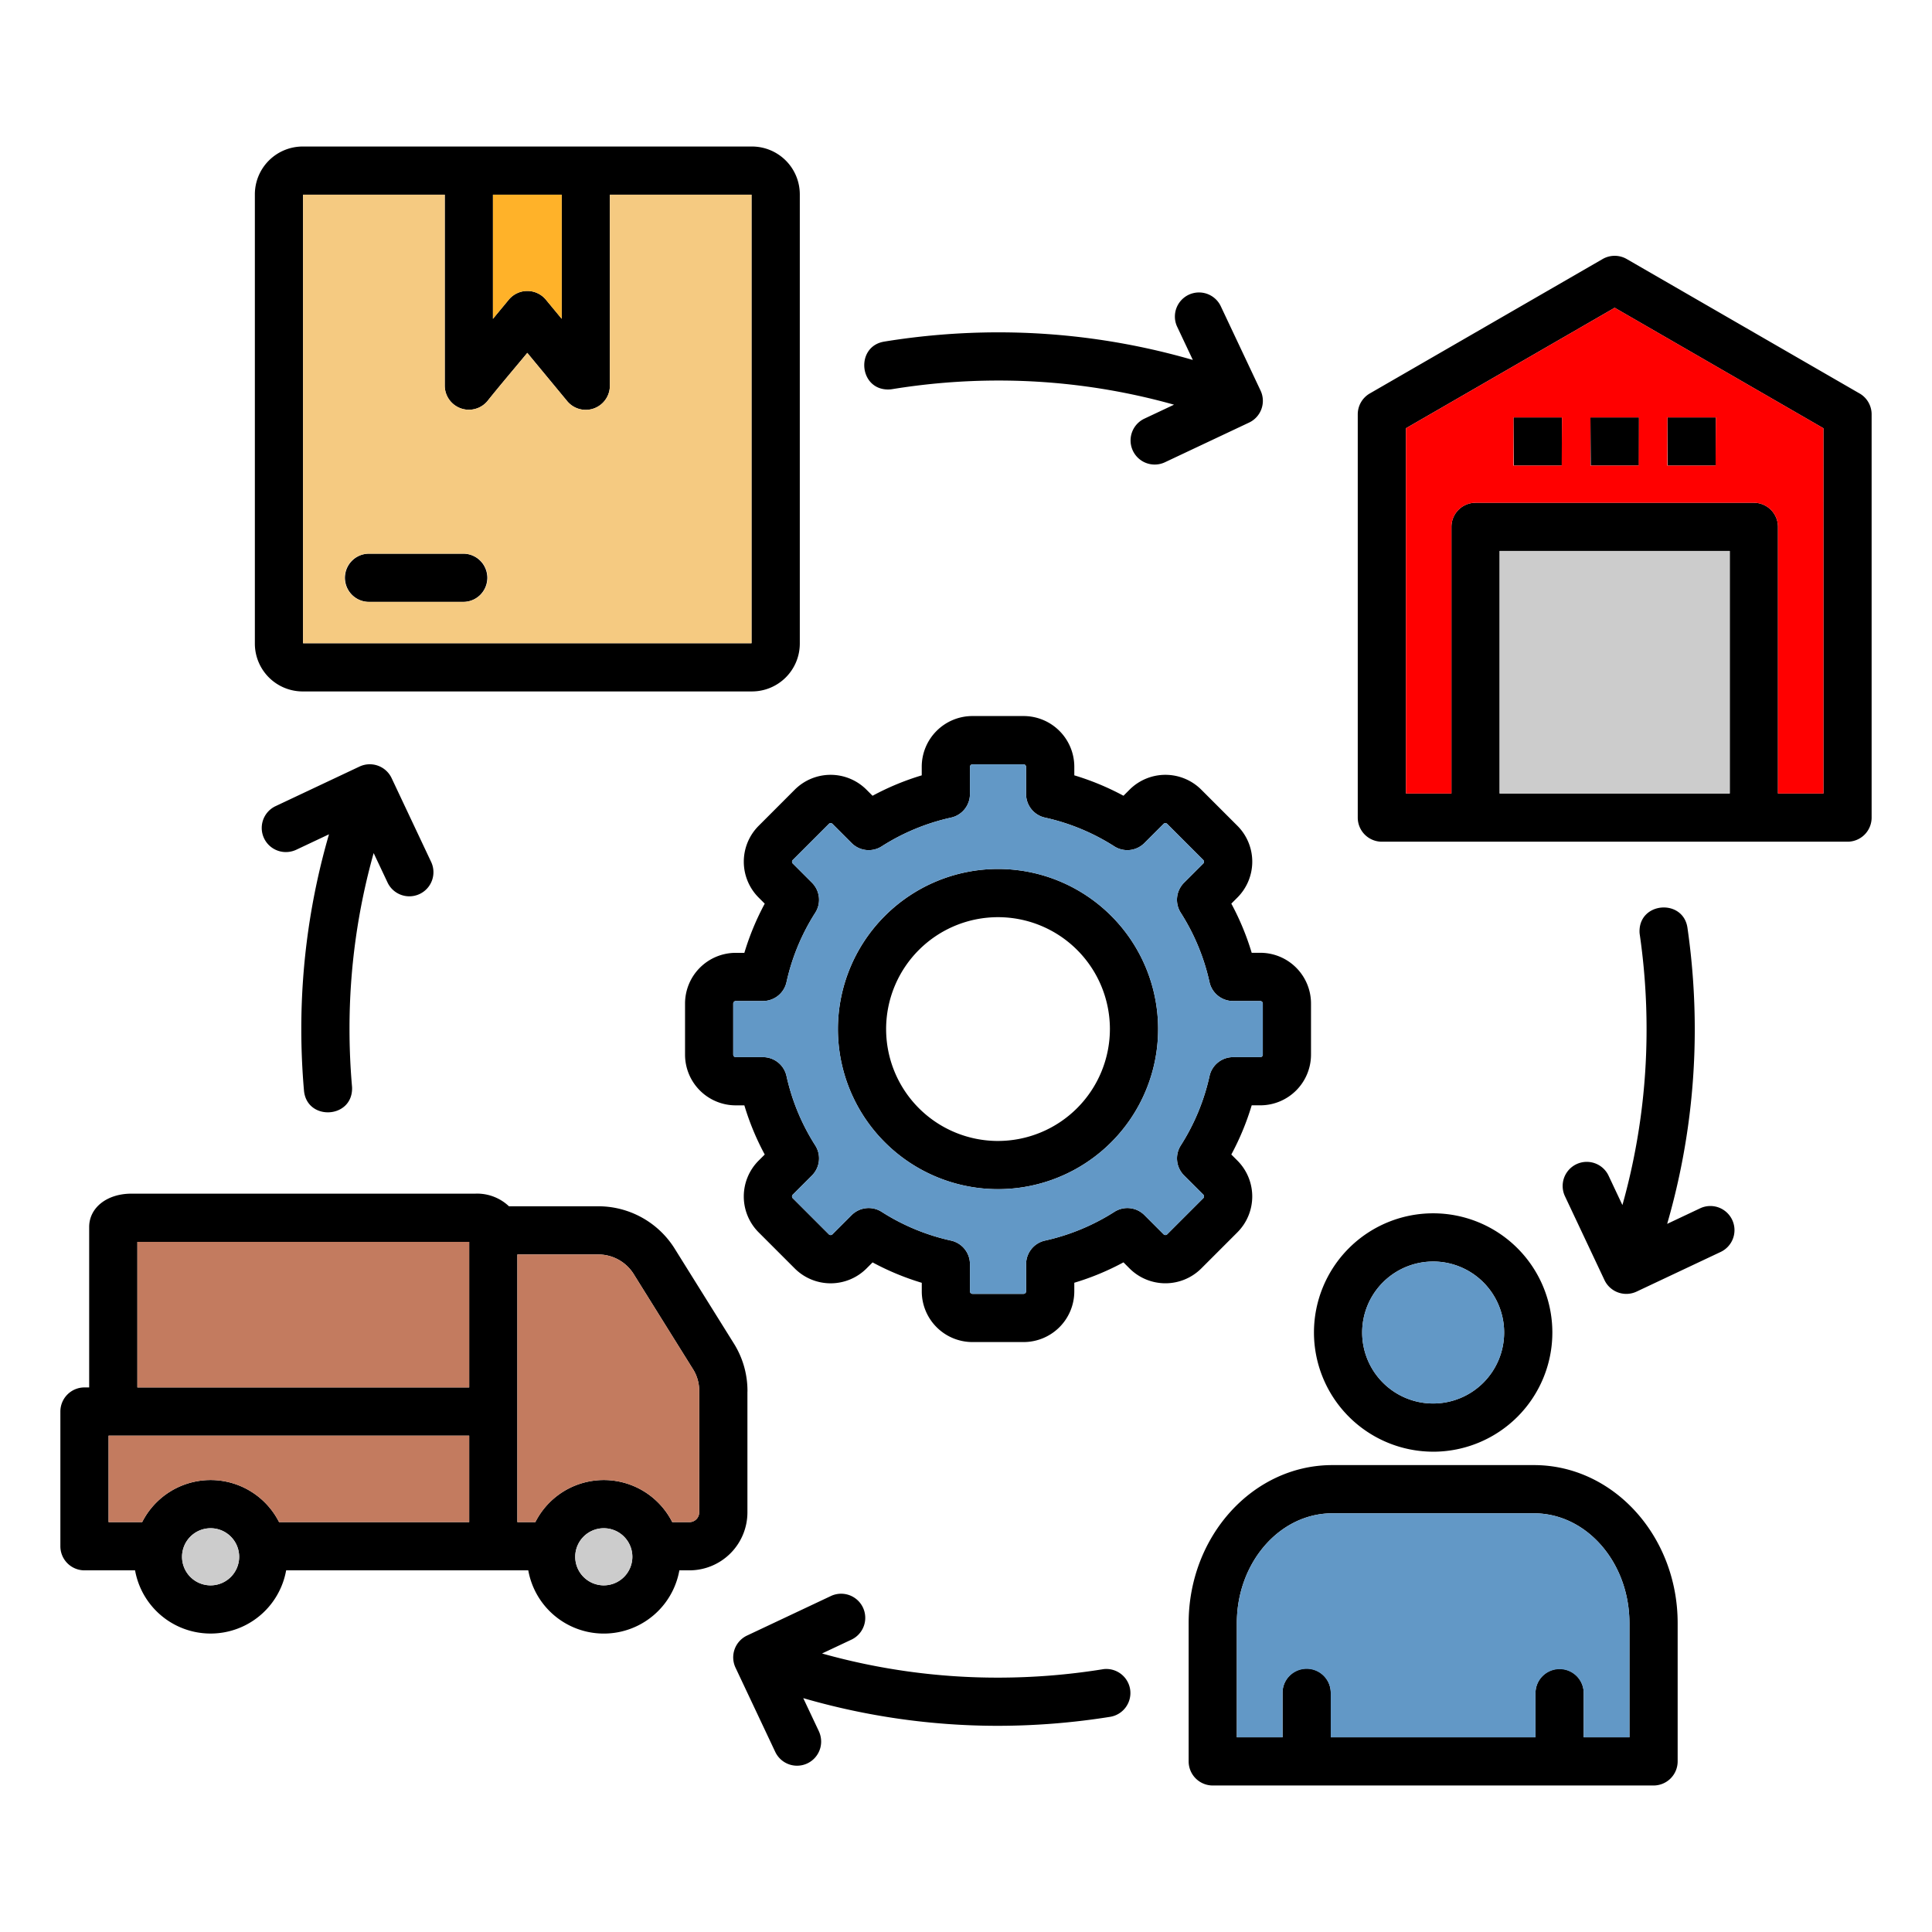
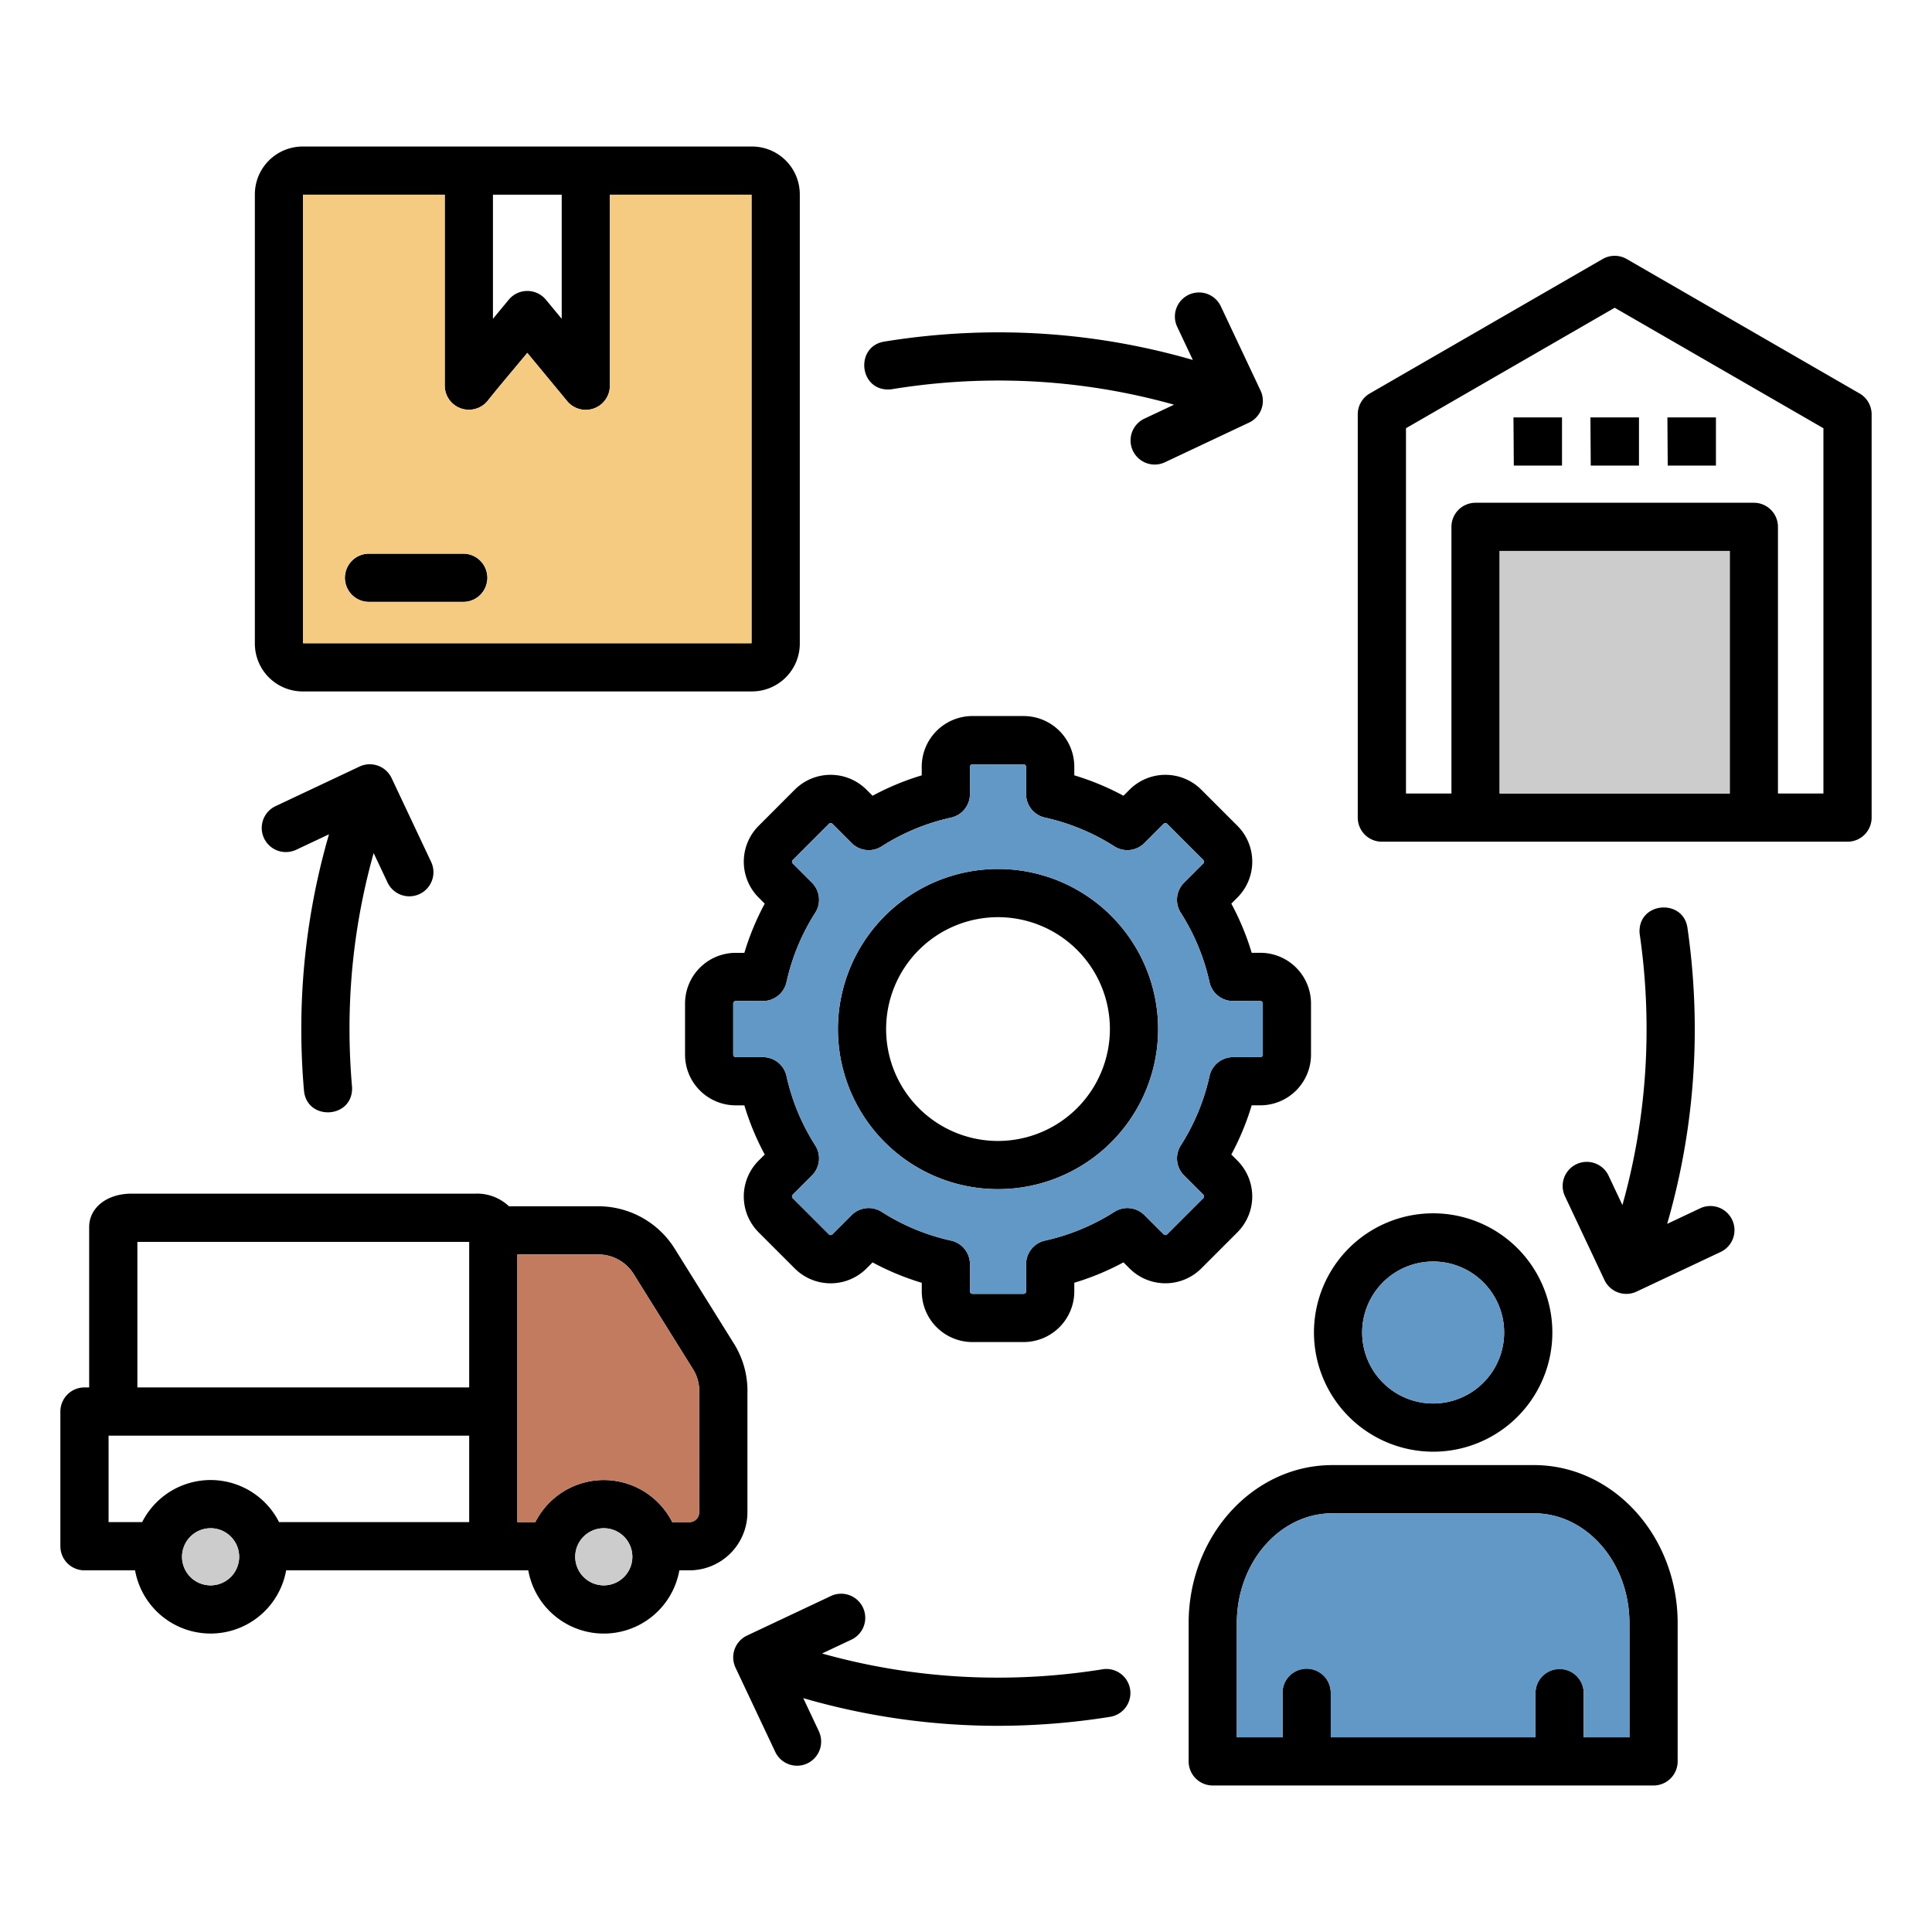
<svg xmlns="http://www.w3.org/2000/svg" id="Layer_1" viewBox="0 0 512 512" data-name="Layer 1">
  <g fill-rule="evenodd">
    <path d="m327.93 326.569a13.447 13.447 0 0 0 0-18.993l-1.618-1.618a69.746 69.746 0 0 0 5.4-13.036h2.288a13.445 13.445 0 0 0 13.43-13.431v-13.556a13.445 13.445 0 0 0 -13.43-13.435h-2.287a69.517 69.517 0 0 0 -5.4-13.03l1.619-1.62a13.447 13.447 0 0 0 0-19l-9.588-9.588a13.451 13.451 0 0 0 -18.993 0l-1.618 1.619a69.959 69.959 0 0 0 -13.031-5.408v-2.288a13.45 13.45 0 0 0 -13.434-13.427h-13.568a13.445 13.445 0 0 0 -13.43 13.43v2.289a69.64 69.64 0 0 0 -13.035 5.409l-1.618-1.62a13.442 13.442 0 0 0 -18.994 0l-9.58 9.593a13.45 13.45 0 0 0 0 19l1.619 1.619a70.366 70.366 0 0 0 -5.4 13.035h-2.288a13.445 13.445 0 0 0 -13.43 13.43v13.557a13.445 13.445 0 0 0 13.431 13.43h2.287a69.537 69.537 0 0 0 5.4 13.031l-1.62 1.619a13.446 13.446 0 0 0 0 19l9.588 9.587a13.452 13.452 0 0 0 18.994 0l1.618-1.62a69.573 69.573 0 0 0 13.038 5.409v2.287a13.439 13.439 0 0 0 13.42 13.417h13.563a13.446 13.446 0 0 0 13.437-13.431v-2.288a68.971 68.971 0 0 0 13.03-5.406l1.618 1.62a13.452 13.452 0 0 0 19 0l9.585-9.586zm-19.547.554-5.1-5.105a6.385 6.385 0 0 0 -7.953-.867 57.175 57.175 0 0 1 -18.4 7.621 6.386 6.386 0 0 0 -5 6.235v7.224a.682.682 0 0 1 -.657.655h-13.573a.683.683 0 0 1 -.654-.656v-7.223a6.389 6.389 0 0 0 -5.011-6.237 56.79 56.79 0 0 1 -18.391-7.622 6.39 6.39 0 0 0 -7.952.868l-5.1 5.106a.675.675 0 0 1 -.926 0l-9.588-9.587a.681.681 0 0 1 0-.926l5.105-5.105a6.391 6.391 0 0 0 .869-7.954 56.954 56.954 0 0 1 -7.621-18.389 6.386 6.386 0 0 0 -6.235-5.007h-7.225a.672.672 0 0 1 -.654-.655v-13.564a.681.681 0 0 1 .655-.656h7.223a6.388 6.388 0 0 0 6.237-5 56.861 56.861 0 0 1 7.619-18.39 6.385 6.385 0 0 0 -.867-7.953l-5.1-5.1a.673.673 0 0 1 0-.926l9.589-9.588a.669.669 0 0 1 .926 0l5.1 5.105a6.387 6.387 0 0 0 7.954.867 56.92 56.92 0 0 1 18.393-7.62 6.387 6.387 0 0 0 5-6.235v-7.225a.68.68 0 0 1 .653-.655h13.568a.681.681 0 0 1 .657.654v7.224a6.385 6.385 0 0 0 5 6.235 56.871 56.871 0 0 1 18.392 7.624 6.393 6.393 0 0 0 7.952-.871l5.105-5.105a.675.675 0 0 1 .926 0l9.588 9.587a.681.681 0 0 1 0 .927l-5.105 5.1a6.387 6.387 0 0 0 -.867 7.954 56.953 56.953 0 0 1 7.619 18.393 6.387 6.387 0 0 0 6.236 5h7.23a.679.679 0 0 1 .655.654v13.565a.671.671 0 0 1 -.655.655h-7.224a6.387 6.387 0 0 0 -6.236 5 57 57 0 0 1 -7.617 18.393 6.378 6.378 0 0 0 .865 7.951l5.111 5.1a.675.675 0 0 1 0 .925l-9.588 9.588a.671.671 0 0 1 -.923.008zm-43.9-96.839a42.428 42.428 0 1 1 -42.428 42.427 42.476 42.476 0 0 1 42.428-42.427zm0 72.083a29.653 29.653 0 1 1 29.653-29.653 29.689 29.689 0 0 1 -29.651 29.651zm-66.408 66.419v32.013a15.377 15.377 0 0 1 -15.361 15.359h-2.675a20.338 20.338 0 0 1 -40.04 0h-64.167a20.339 20.339 0 0 1 -40.039 0h-13.406a6.388 6.388 0 0 1 -6.387-6.387v-35.7a6.389 6.389 0 0 1 6.388-6.388h1.243v-42.512c0-5.121 4.709-8.839 11.2-8.839h91.1c.17-.006.347-.011.519-.011a12.267 12.267 0 0 1 8.427 3.355h23.419.251a23.884 23.884 0 0 1 20.394 11.456l15.459 24.778a23.674 23.674 0 0 1 3.687 12.687v.192zm-161.668-39.679v38.578h87.934v-38.578zm-7.632 51.354v22.917h8.9a20.328 20.328 0 0 1 36.28 0h50.385v-22.917zm27.038 39.675a7.574 7.574 0 0 0 7.567-7.568 7.569 7.569 0 1 0 -7.569 7.568zm104.2 0a7.576 7.576 0 0 0 7.563-7.568 7.569 7.569 0 1 0 -7.568 7.568zm25.28-19.343a2.586 2.586 0 0 1 -2.584 2.584h-4.556a20.329 20.329 0 0 0 -36.281 0h-4.764v-70.926h21.17.28a11.066 11.066 0 0 1 9.53 5.445l15.457 24.78a10.79 10.79 0 0 1 1.754 5.9v.217 32zm307.507-296.523-61.7-35.623a6.392 6.392 0 0 0 -6.387 0l-61.7 35.623a6.389 6.389 0 0 0 -3.194 5.533v106.869a6.388 6.388 0 0 0 6.387 6.388h123.406a6.388 6.388 0 0 0 6.388-6.387v-106.873a6.39 6.39 0 0 0 -3.194-5.533zm-34.4 106.014h-60.982v-64.272h60.982zm24.824 0h-12.046v-70.661a6.388 6.388 0 0 0 -6.387-6.387h-73.757a6.388 6.388 0 0 0 -6.388 6.387v70.661h-12.046v-96.8l55.31-31.927 55.315 31.933v96.794zm-82.14-99.669h12.863v12.775h-12.775l-.087-12.775zm20.4 0h12.862v12.775h-12.782l-.083-12.775zm20.48 12.775-.086-12.776h12.862v12.776zm-361.753 59.847h119.07a12.685 12.685 0 0 0 12.675-12.669v-119.068a12.683 12.683 0 0 0 -12.669-12.671h-119.076a12.684 12.684 0 0 0 -12.67 12.671v119.07a12.685 12.685 0 0 0 12.67 12.67zm68.647-98.751-4.189-5.061a6.386 6.386 0 0 0 -9.845 0l-4.189 5.065v-32.89h18.224v32.886zm-68.542-32.886h37.547v50.632a6.4 6.4 0 0 0 11.263 4.116c3.446-4.309 7.09-8.568 10.613-12.828l10.567 12.78a6.394 6.394 0 0 0 11.318-4.019q0-25.339 0-50.68h37.538v118.86h-118.846zm48.821 101.52a6.388 6.388 0 0 1 -6.387 6.388h-25.018a6.389 6.389 0 0 1 0-12.777h25.018a6.388 6.388 0 0 1 6.387 6.388zm277.375 235.145h-53.431c-21 0-38.077 18.784-38.077 41.872v36.649a6.389 6.389 0 0 0 6.389 6.388h116.815a6.389 6.389 0 0 0 6.388-6.388v-36.649c0-23.088-17.084-41.872-38.08-41.872zm-53.431 12.778h53.435c13.951 0 25.3 13.053 25.3 29.1v30.257h-12.116v-11.744a6.388 6.388 0 1 0 -12.776 0v11.744h-54.26v-11.664c0-.026 0-.054 0-.08a6.389 6.389 0 1 0 -12.777 0v11.744h-12.111v-30.263c0-16.044 11.354-29.094 25.305-29.094zm26.719-16.327a31.588 31.588 0 1 0 -31.587-31.588 31.62 31.62 0 0 0 31.587 31.585zm0-50.4a18.811 18.811 0 1 1 -18.811 18.811 18.813 18.813 0 0 1 18.811-18.808zm-145.48-243.786a189.083 189.083 0 0 1 30.171-2.455h.165a185.064 185.064 0 0 1 51.459 7.316l-4.125-8.741a6.315 6.315 0 0 1 -.631-2.758 6.388 6.388 0 0 1 12.185-2.684l10.51 22.285a6.37 6.37 0 0 1 -3.042 8.5l-22.285 10.507a6.387 6.387 0 1 1 -5.452-11.553l7.855-3.7a171.881 171.881 0 0 0 -46.444-6.4h-.209a175.39 175.39 0 0 0 -28.1 2.293 7.3 7.3 0 0 1 -1.03.077c-7.762 0-8.663-11.431-1.031-12.683zm65.168 357.118a6.394 6.394 0 0 0 -6.308-5.355 5.553 5.553 0 0 0 -1.018.091 175.043 175.043 0 0 1 -27.669 2.207h-.2a171.882 171.882 0 0 1 -46.445-6.4l7.855-3.7a6.389 6.389 0 0 0 -5.449-11.557l-22.284 10.505a6.391 6.391 0 0 0 -3.053 8.5l10.511 22.287a6.388 6.388 0 0 0 12.185-2.684 6.631 6.631 0 0 0 -.62-2.778l-4.124-8.741a185.051 185.051 0 0 0 51.443 7.336h.176a189.33 189.33 0 0 0 29.715-2.382 6.394 6.394 0 0 0 5.285-7.325zm-200.466-221.578a171.872 171.872 0 0 0 -6.4 46.442v.209c0 5.049.222 10.149.66 15.16.016.179.025.365.025.55 0 8.1-12.044 8.622-12.75.557-.469-5.379-.709-10.854-.709-16.272v-.174a185.029 185.029 0 0 1 7.337-51.442l-8.744 4.125a6.63 6.63 0 0 1 -2.692.581 6.389 6.389 0 0 1 -2.77-12.145l22.286-10.51a6.4 6.4 0 0 1 8.51 3.044l10.51 22.285a6.388 6.388 0 0 1 -11.553 5.453l-3.71-7.86zm360.022 97.2a6.388 6.388 0 0 1 -3.051 8.509l-22.286 10.51a6.4 6.4 0 0 1 -8.5-3.047l-10.507-22.29a6.389 6.389 0 0 1 11.556-5.451l3.7 7.856a171.986 171.986 0 0 0 6.4-46.444v-.21-.006a174.3 174.3 0 0 0 -1.784-24.913 5.558 5.558 0 0 1 -.083-.973c0-7.891 11.661-8.639 12.716-.86a188.709 188.709 0 0 1 1.925 26.749v.187a185.062 185.062 0 0 1 -7.315 51.452l8.741-4.125a6.31 6.31 0 0 1 2.708-.608 6.39 6.39 0 0 1 5.78 3.667z" />
    <path d="m379.8 334.319a18.812 18.812 0 1 1 -18.812 18.811 18.813 18.813 0 0 1 18.812-18.811z" fill="#6298c6" />
    <path d="m353.081 401.044h53.435c13.951 0 25.3 13.053 25.3 29.1v30.256h-12.116v-11.664c0-.025 0-.053 0-.08a6.389 6.389 0 0 0 -12.777 0v11.744h-54.259v-11.744a6.388 6.388 0 1 0 -12.776 0v11.744h-12.112v-30.262c.004-16.044 11.354-29.094 25.305-29.094z" fill="#6298c6" />
    <path d="m80.317 51.6h37.546v50.63a6.4 6.4 0 0 0 11.263 4.116c3.447-4.309 7.09-8.569 10.613-12.828l10.567 12.782a6.394 6.394 0 0 0 11.318-4.02v-50.68h37.537v118.861h-118.844zm11.027 101.518a6.388 6.388 0 0 0 6.387 6.387h25.018a6.389 6.389 0 1 0 0-12.777h-25.018a6.388 6.388 0 0 0 -6.387 6.387z" fill="#f5ca81" />
-     <path d="m148.859 84.486-4.19-5.061a6.386 6.386 0 0 0 -9.845 0l-4.189 5.065v-32.89h18.224z" fill="#ffb229" />
-     <path d="m483.225 210.285h-12.047v-70.661a6.388 6.388 0 0 0 -6.387-6.387h-73.757a6.388 6.388 0 0 0 -6.387 6.387v70.661h-12.047v-96.8l55.31-31.928 55.315 31.934zm-69.364-86.894.087-12.776h-12.862v12.776zm20.481-12.776h-12.862v12.776h12.779zm20.4 0h-12.868v12.776h12.777z" fill="#f00" />
  </g>
  <path d="m397.418 146.012h60.983v64.273h-60.983z" fill="#ccc" />
  <path d="m185.3 400.794a2.587 2.587 0 0 1 -2.584 2.584h-4.557a20.329 20.329 0 0 0 -36.28 0h-4.765v-70.927h21.17.28a11.067 11.067 0 0 1 9.53 5.444l15.458 24.78a10.8 10.8 0 0 1 1.753 5.9v.218z" fill="#c37b5f" fill-rule="evenodd" />
  <path d="m160.017 420.137a7.569 7.569 0 1 1 7.568-7.569 7.576 7.576 0 0 1 -7.563 7.568z" fill="#ccc" fill-rule="evenodd" />
  <path d="m55.814 420.137a7.569 7.569 0 1 1 7.568-7.569 7.574 7.574 0 0 1 -7.567 7.568z" fill="#ccc" fill-rule="evenodd" />
-   <path d="m28.775 380.462h95.565v22.917h-50.384a20.329 20.329 0 0 0 -36.281 0h-8.9z" fill="#c37b5f" fill-rule="evenodd" />
-   <path d="m36.407 329.108h87.934v38.578h-87.934z" fill="#c37b5f" />
  <path d="m308.383 327.124-5.1-5.106a6.385 6.385 0 0 0 -7.953-.867 57.111 57.111 0 0 1 -18.4 7.621 6.386 6.386 0 0 0 -5 6.235v7.225a.682.682 0 0 1 -.657.655h-13.573a.681.681 0 0 1 -.654-.656v-7.222a6.388 6.388 0 0 0 -5.011-6.237 56.834 56.834 0 0 1 -18.391-7.622 6.39 6.39 0 0 0 -7.952.868l-5.1 5.105a.676.676 0 0 1 -.926 0l-9.588-9.588a.684.684 0 0 1 -.181-.463.675.675 0 0 1 .182-.462l5.105-5.105a6.389 6.389 0 0 0 .869-7.955 56.912 56.912 0 0 1 -7.62-18.389 6.387 6.387 0 0 0 -6.236-5.006h-7.227a.671.671 0 0 1 -.655-.655v-13.565a.681.681 0 0 1 .655-.655h7.224a6.39 6.39 0 0 0 6.237-5 56.868 56.868 0 0 1 7.618-18.39 6.385 6.385 0 0 0 -.867-7.953l-5.1-5.1a.672.672 0 0 1 0-.926l9.588-9.587a.669.669 0 0 1 .926 0l5.1 5.105a6.39 6.39 0 0 0 7.954.867 56.92 56.92 0 0 1 18.393-7.62 6.388 6.388 0 0 0 5-6.236v-7.224a.679.679 0 0 1 .653-.654h13.568a.682.682 0 0 1 .657.655v7.225a6.385 6.385 0 0 0 5 6.235 56.866 56.866 0 0 1 18.391 7.624 6.4 6.4 0 0 0 7.952-.871l5.105-5.105a.675.675 0 0 1 .926 0l9.588 9.586a.681.681 0 0 1 0 .927l-5.105 5.1a6.39 6.39 0 0 0 -.867 7.954 56.971 56.971 0 0 1 7.619 18.393 6.389 6.389 0 0 0 6.237 5h7.233a.68.68 0 0 1 .654.655v13.56a.671.671 0 0 1 -.654.655h-7.225a6.388 6.388 0 0 0 -6.236 5 57.006 57.006 0 0 1 -7.617 18.392 6.38 6.38 0 0 0 .866 7.951l5.11 5.1a.676.676 0 0 1 0 .926l-9.588 9.588a.67.67 0 0 1 -.923.007zm-43.9-96.839a42.429 42.429 0 1 0 42.431 42.434 42.433 42.433 0 0 0 -42.431-42.434z" fill="#6298c6" fill-rule="evenodd" />
</svg>